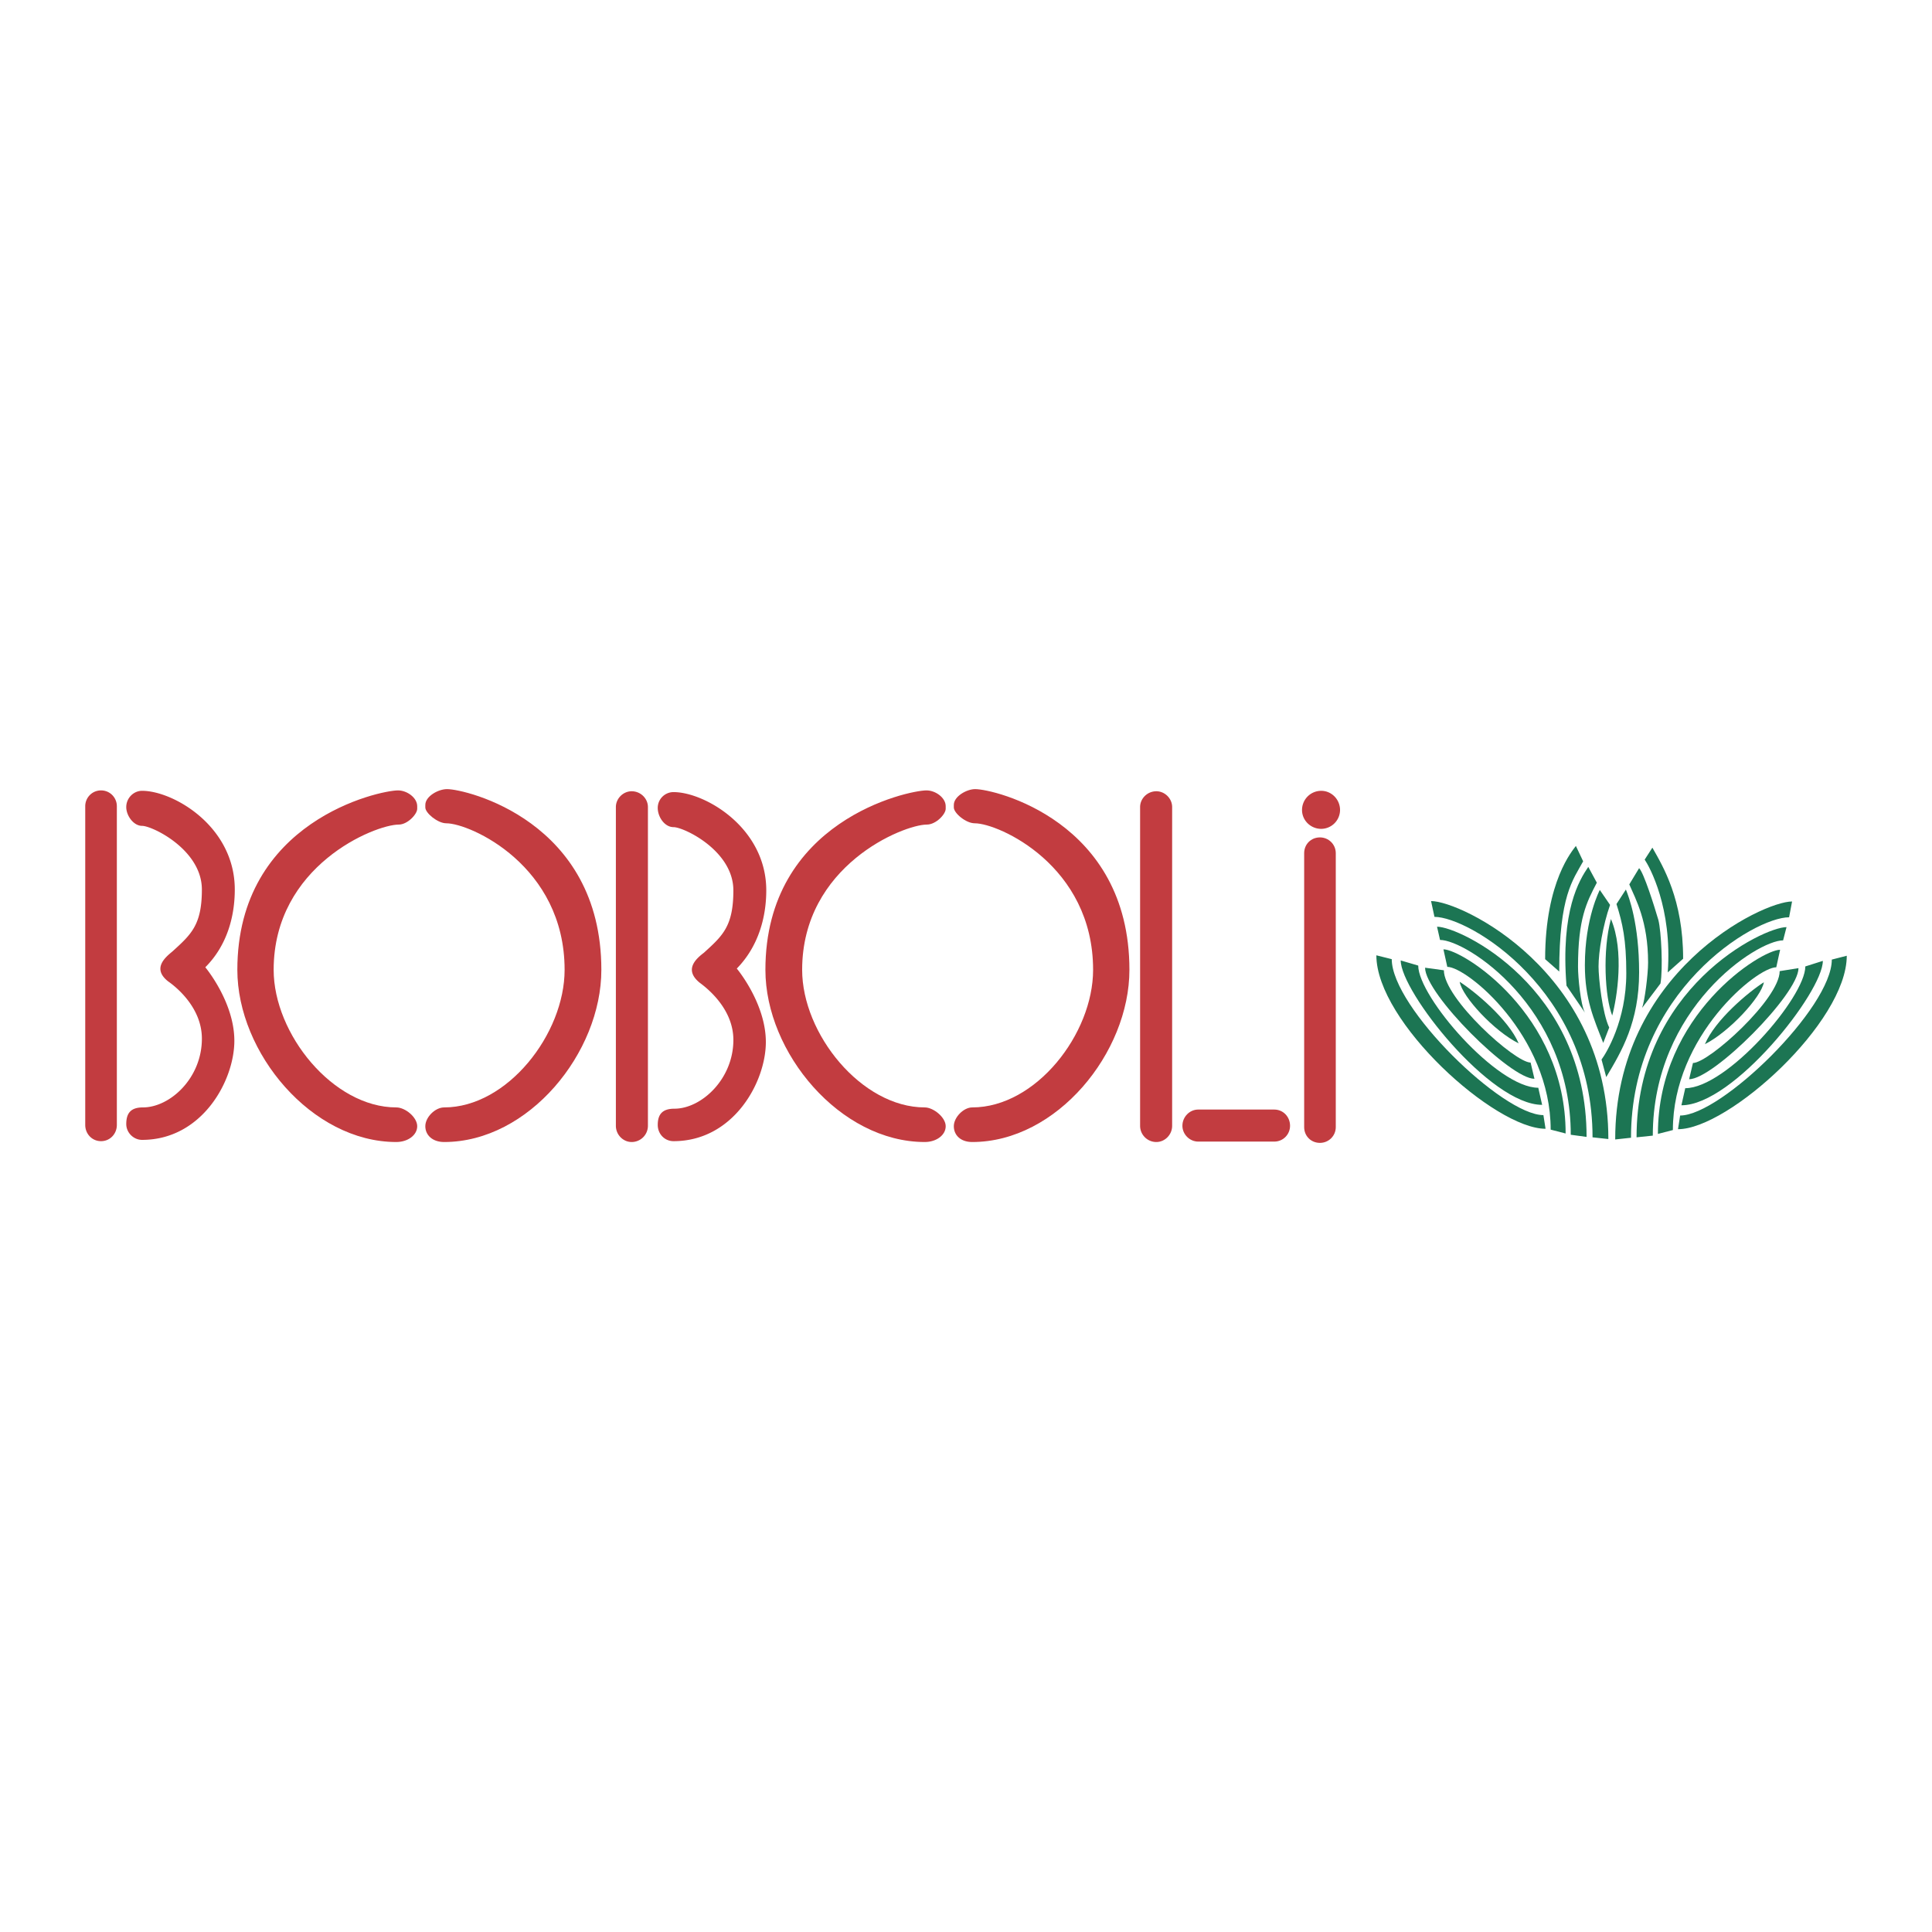
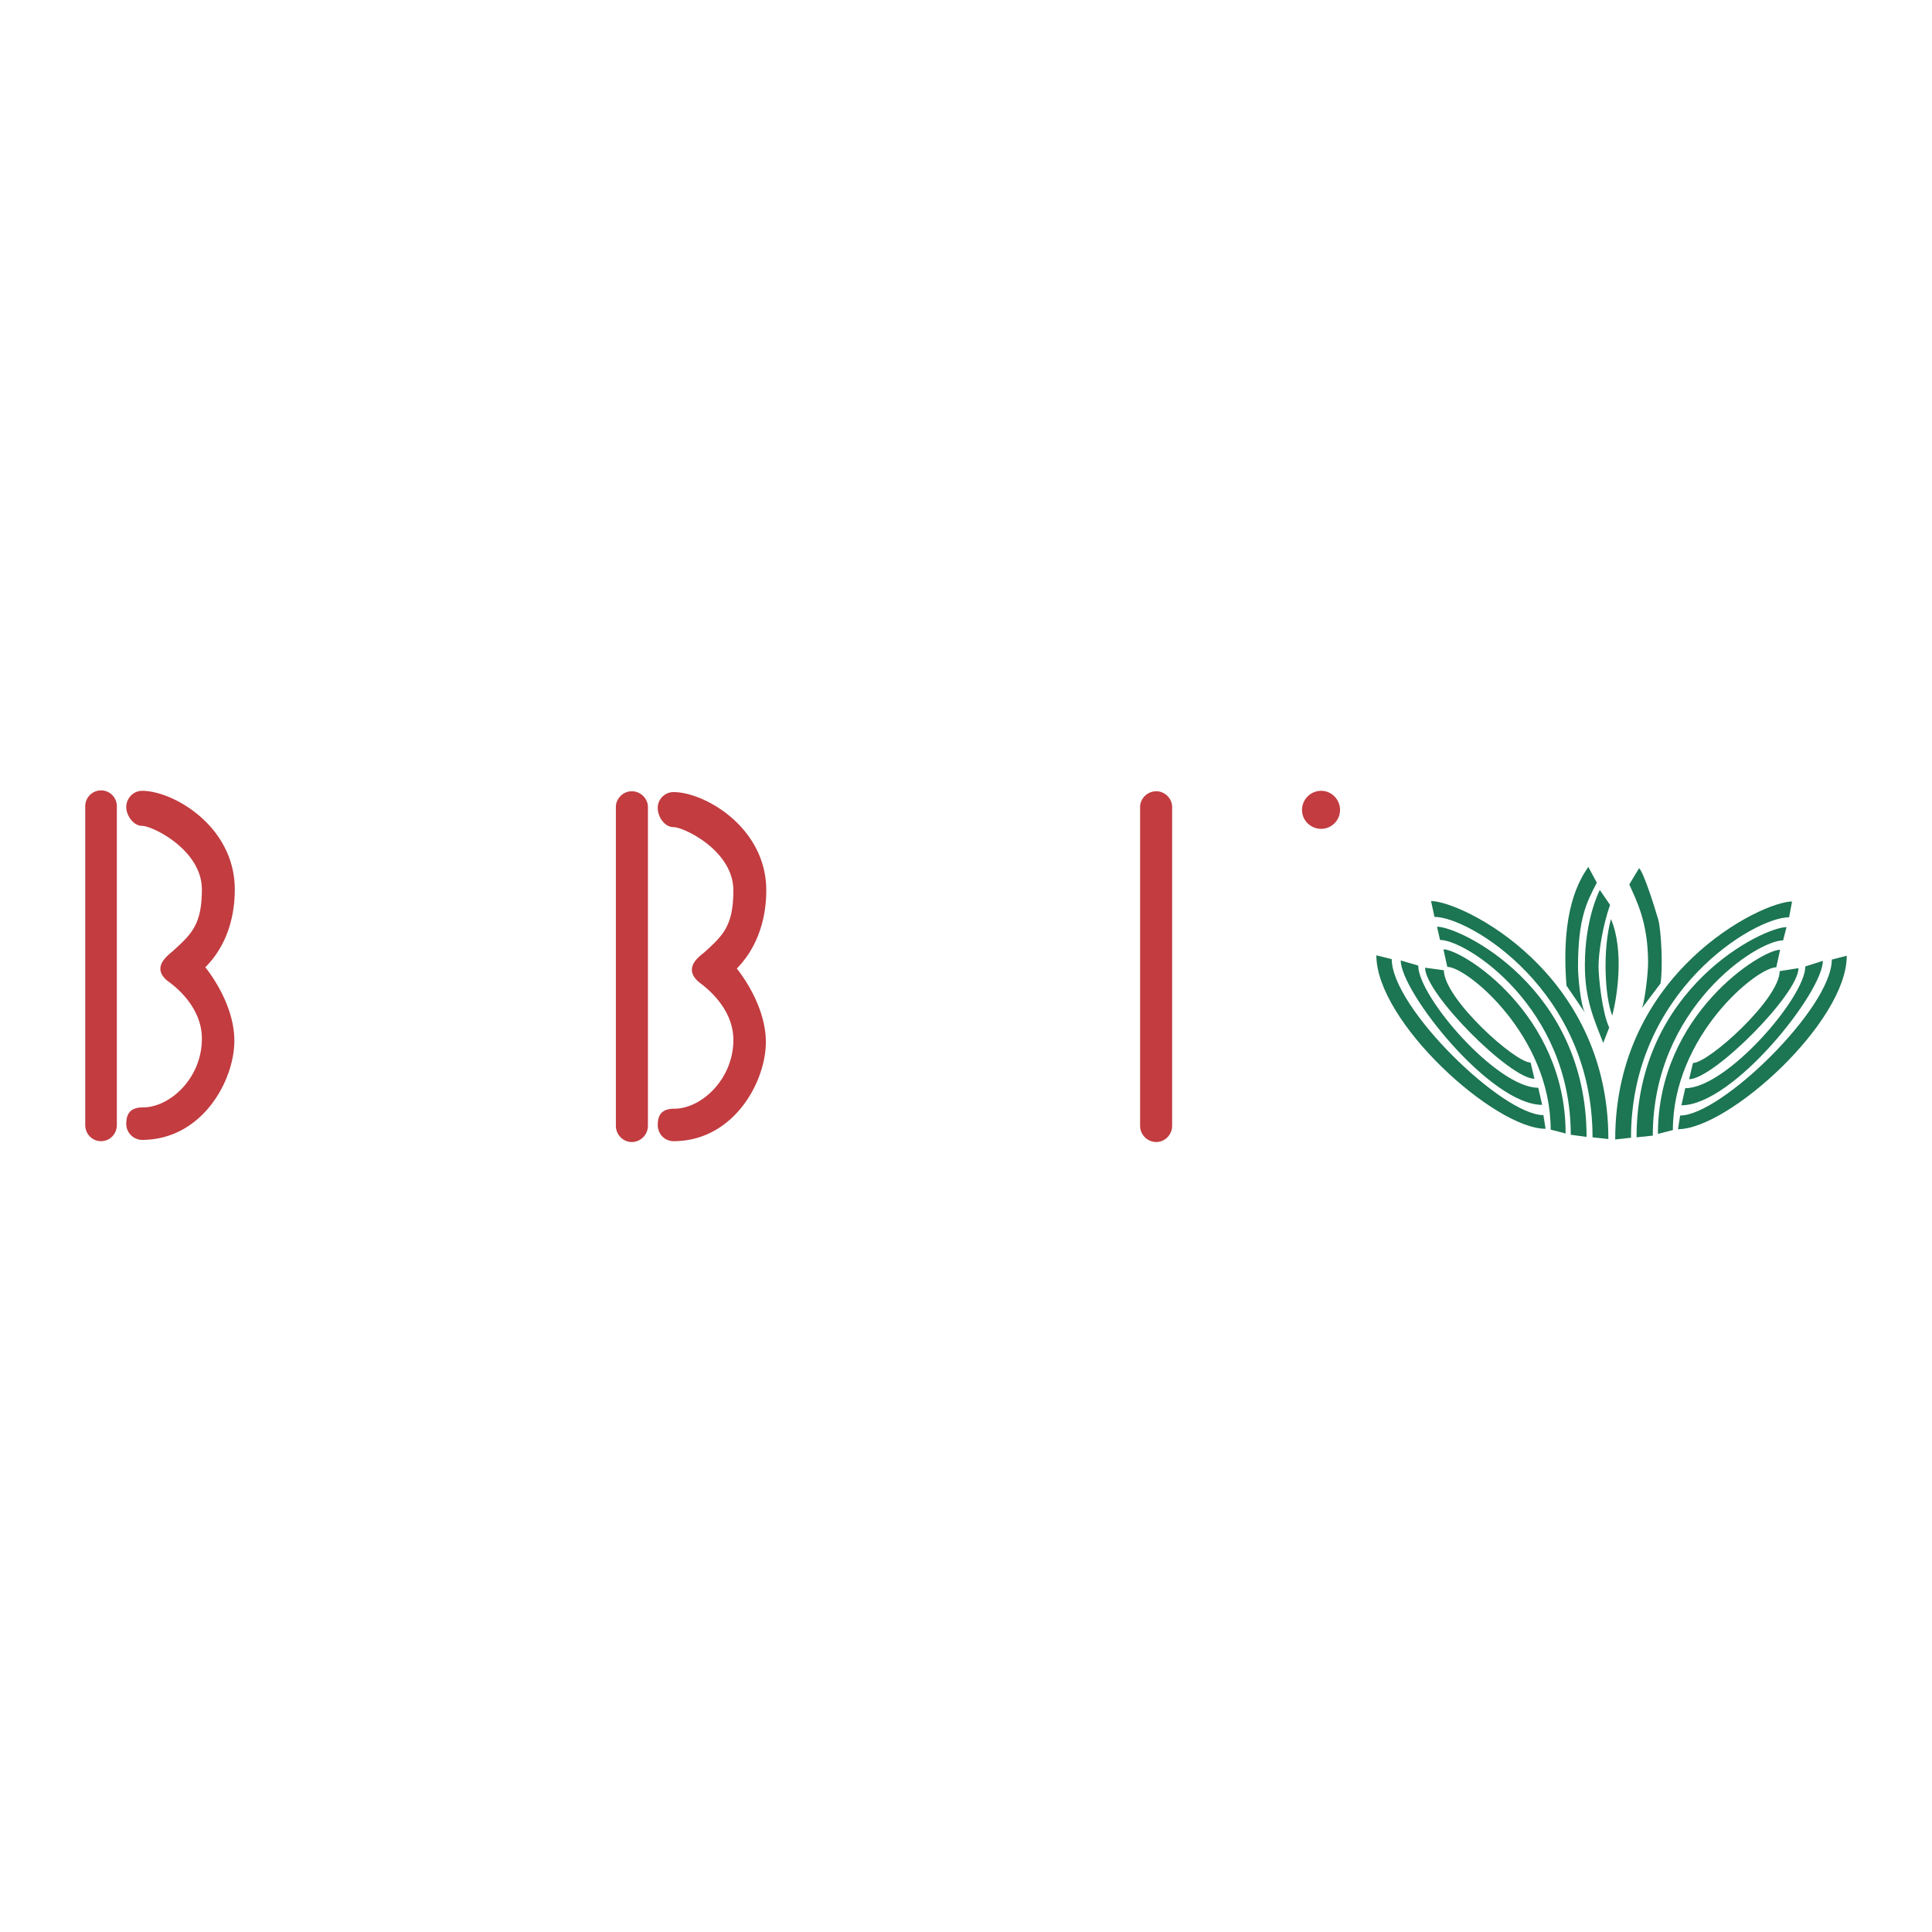
<svg xmlns="http://www.w3.org/2000/svg" width="2500" height="2500" viewBox="0 0 192.756 192.756">
  <g fill-rule="evenodd" clip-rule="evenodd">
    <path fill="#fff" d="M0 0h192.756v192.756H0V0z" />
-     <path d="M92.435 78.858c-1.833 0-16.07 3.027-16.07 17.903 0 8.27 7.46 17.178 15.9 17.178 1.151 0 2.088-.682 2.088-1.576 0-.896-1.236-1.876-2.088-1.876-6.309 0-12.234-7.332-12.234-13.726 0-10.401 10.103-14.493 12.447-14.493.895 0 1.875-1.023 1.875-1.577v-.256c0-.852-1.023-1.577-1.918-1.577zM39.707 78.858c-1.833 0-16.027 3.027-16.027 17.903 0 8.27 7.417 17.178 15.856 17.178 1.151 0 2.089-.682 2.089-1.576 0-.896-1.193-1.876-2.089-1.876-6.309 0-12.233-7.332-12.233-13.726 0-10.401 10.103-14.493 12.489-14.493.853 0 1.833-1.023 1.833-1.577v-.256c0-.852-1.023-1.577-1.918-1.577zM44.608 78.73c-.895 0-2.174.725-2.174 1.578v.255c0 .554 1.236 1.577 2.089 1.577 2.387 0 11.808 4.22 11.808 14.621 0 6.394-5.712 13.726-12.021 13.726-.896 0-1.876.98-1.876 1.876 0 .895.725 1.576 1.876 1.576 8.44 0 15.687-8.908 15.687-17.178 0-14.876-13.556-18.031-15.389-18.031zM97.295 78.73c-.853 0-2.132.725-2.132 1.578v.255c0 .554 1.194 1.577 2.089 1.577 2.387 0 11.807 4.22 11.807 14.621 0 6.394-5.711 13.726-12.063 13.726-.852 0-1.833.98-1.833 1.876 0 .895.682 1.576 1.833 1.576 8.44 0 15.686-8.908 15.686-17.178 0-14.876-13.512-18.031-15.387-18.031z" fill="#c23c40" />
    <path d="M178.795 89.941c-2.982 0-17.646 7.033-17.646 23.743l1.576-.171c0-14.621 12.277-21.995 15.773-21.995l.297-1.577zM142.777 89.899l.34 1.577c3.496 0 15.771 7.375 15.771 21.995l1.578.171c.001-16.71-14.663-23.743-17.689-23.743zM184.252 95.355l-1.492.383c0 4.817-11.039 15.558-15.133 15.558l-.213 1.364c5.031.001 16.838-10.655 16.838-17.305zM137.32 95.312c0 6.649 11.807 17.306 16.881 17.306l-.215-1.363c-4.092 0-15.131-10.742-15.131-15.559l-1.535-.384z" fill="#1c7553" />
    <path d="M178.242 92.499c-2.303 0-14.963 6.053-14.963 20.972l1.621-.17c0-12.745 10.4-19.48 13-19.48l.342-1.322zM143.373 92.457l.299 1.321c2.643 0 13.043 6.735 13.043 19.437l1.578.214c0-14.919-12.617-20.972-14.92-20.972zM139.75 95.824c0 3.111 8.908 14.407 14.109 14.407l-.385-1.705c-4.133 0-11.977-9.079-11.977-12.19l-1.747-.512zM181.865 95.866l-1.748.555c0 3.069-7.844 12.148-11.979 12.148l-.383 1.705c5.2 0 14.11-11.295 14.11-14.408z" fill="#1c7553" />
    <path d="M144.012 94.716l.385 1.747c1.961 0 10.314 6.863 10.314 16.241l1.492.384c0-11.936-10.314-18.372-12.191-18.372zM177.602 94.758c-1.875 0-12.191 6.437-12.191 18.372l1.492-.384c0-9.377 8.355-16.24 10.316-16.24l.383-1.748z" fill="#1c7553" />
    <path d="M12.596 80.521c0 .853.725 1.875 1.577 1.875 1.023 0 5.968 2.387 5.968 6.352 0 3.538-1.066 4.476-2.941 6.181-.725.597-2.046 1.705-.426 2.983.554.384 3.368 2.473 3.368 5.712 0 3.965-3.197 6.863-5.883 6.863-1.193 0-1.662.554-1.662 1.662 0 .853.725 1.577 1.577 1.577 5.968 0 9.207-5.882 9.207-9.889 0-3.879-2.898-7.332-2.898-7.332 2.174-2.174 2.941-5.072 2.941-7.758 0-6.309-6.138-9.847-9.25-9.847-.853.001-1.578.726-1.578 1.621zM65.623 80.606c0 .895.682 1.918 1.577 1.918 1.023 0 5.968 2.345 5.968 6.309 0 3.581-1.066 4.519-2.941 6.224-.725.554-2.046 1.662-.426 2.983.512.384 3.368 2.473 3.368 5.712 0 3.922-3.197 6.863-5.882 6.863-1.193 0-1.663.554-1.663 1.619 0 .896.682 1.62 1.577 1.62 5.968 0 9.208-5.882 9.208-9.89 0-3.879-2.899-7.331-2.899-7.331 2.131-2.174 2.941-5.072 2.941-7.801 0-6.266-6.138-9.804-9.25-9.804a1.575 1.575 0 0 0-1.578 1.578z" fill="#c23c40" />
    <path d="M142.18 96.549c0 2.6 8.482 11.083 10.912 11.083l-.383-1.62c-1.578 0-8.654-6.395-8.654-9.207l-1.875-.256zM179.436 96.591l-1.877.299c0 2.771-7.074 9.165-8.652 9.165l-.383 1.619c2.429 0 10.912-8.483 10.912-11.083z" fill="#1c7553" />
-     <path d="M128.709 112.32c0-.896-.682-1.62-1.576-1.62h-7.588c-.852 0-1.576.725-1.576 1.62 0 .853.725 1.577 1.576 1.577h7.588c.894 0 1.576-.724 1.576-1.577z" fill="#c23c40" />
-     <path d="M175.982 97.998c-1.535.98-4.859 3.751-5.883 6.181 2.43-1.237 5.628-4.689 5.883-6.181zM145.633 97.955c.256 1.492 3.453 4.945 5.883 6.139-1.024-2.388-4.348-5.158-5.883-6.139zM162.215 88.748l-.939 1.449c.598 1.875.98 3.538.98 6.905 0 4.731-2.002 7.972-2.471 8.61l.469 1.748c1.533-2.558 3.281-5.499 3.281-10.443 0-4.859-1.023-7.544-1.32-8.269zM164.09 85.764c.469.682 2.771 4.817 2.301 11.253l1.535-1.364c0-5.925-2.004-9.207-3.068-11.083l-.768 1.194zM157.227 84.4c-.299.426-3.068 3.496-3.068 11.296l1.406 1.235c0-7.587 1.363-9.122 2.387-10.997l-.725-1.534z" fill="#1c7553" />
    <path d="M131.822 82.695a1.893 1.893 0 0 0 1.875-1.876c0-1.065-.854-1.918-1.875-1.918a1.91 1.91 0 0 0-1.918 1.918c0 1.023.852 1.876 1.918 1.876zM10.081 113.854c.895 0 1.577-.725 1.577-1.62V80.436c0-.852-.682-1.577-1.577-1.577s-1.577.725-1.577 1.577v31.799c0 .895.682 1.619 1.577 1.619zM115.367 113.939c.854 0 1.578-.725 1.578-1.619V80.521c0-.853-.725-1.577-1.578-1.577-.895 0-1.619.725-1.619 1.577v31.799c0 .895.725 1.619 1.619 1.619zM63.023 113.939a1.62 1.62 0 0 0 1.62-1.619V80.521c0-.853-.725-1.577-1.62-1.577-.853 0-1.577.725-1.577 1.577v31.799c0 .895.724 1.619 1.577 1.619z" fill="#c23c40" />
    <path d="M163.535 86.616l-.98 1.62c.641 1.492 1.875 3.666 1.875 7.801 0 1.193-.34 3.836-.596 4.519l1.832-2.43c.256-1.45.086-5.201-.213-6.352-.426-1.449-1.449-4.689-1.918-5.158z" fill="#1c7553" />
-     <path d="M131.693 114.025c.854 0 1.578-.682 1.578-1.577V85.125c0-.895-.725-1.577-1.578-1.577-.895 0-1.576.682-1.576 1.577v27.324c0 .895.682 1.576 1.576 1.576z" fill="#c23c40" />
    <path d="M158.463 86.489c-.895 1.321-2.771 4.348-2.174 11.85l1.834 2.686c-.428-.811-.684-3.538-.684-4.562 0-4.816.854-6.436 1.877-8.397l-.853-1.577z" fill="#1c7553" />
    <path d="M159.613 88.791s-1.49 2.813-1.49 7.502c0 3.41.895 5.371 1.832 7.758l.596-1.534c-.682-1.407-1.064-4.902-1.064-6.096 0-1.45.426-4.092 1.15-6.138l-1.024-1.492z" fill="#1c7553" />
    <path d="M160.85 101.322c.469-1.705 1.236-6.437-.127-9.633-.854 3.155-.598 7.801.127 9.633z" fill="#1c7553" />
  </g>
</svg>